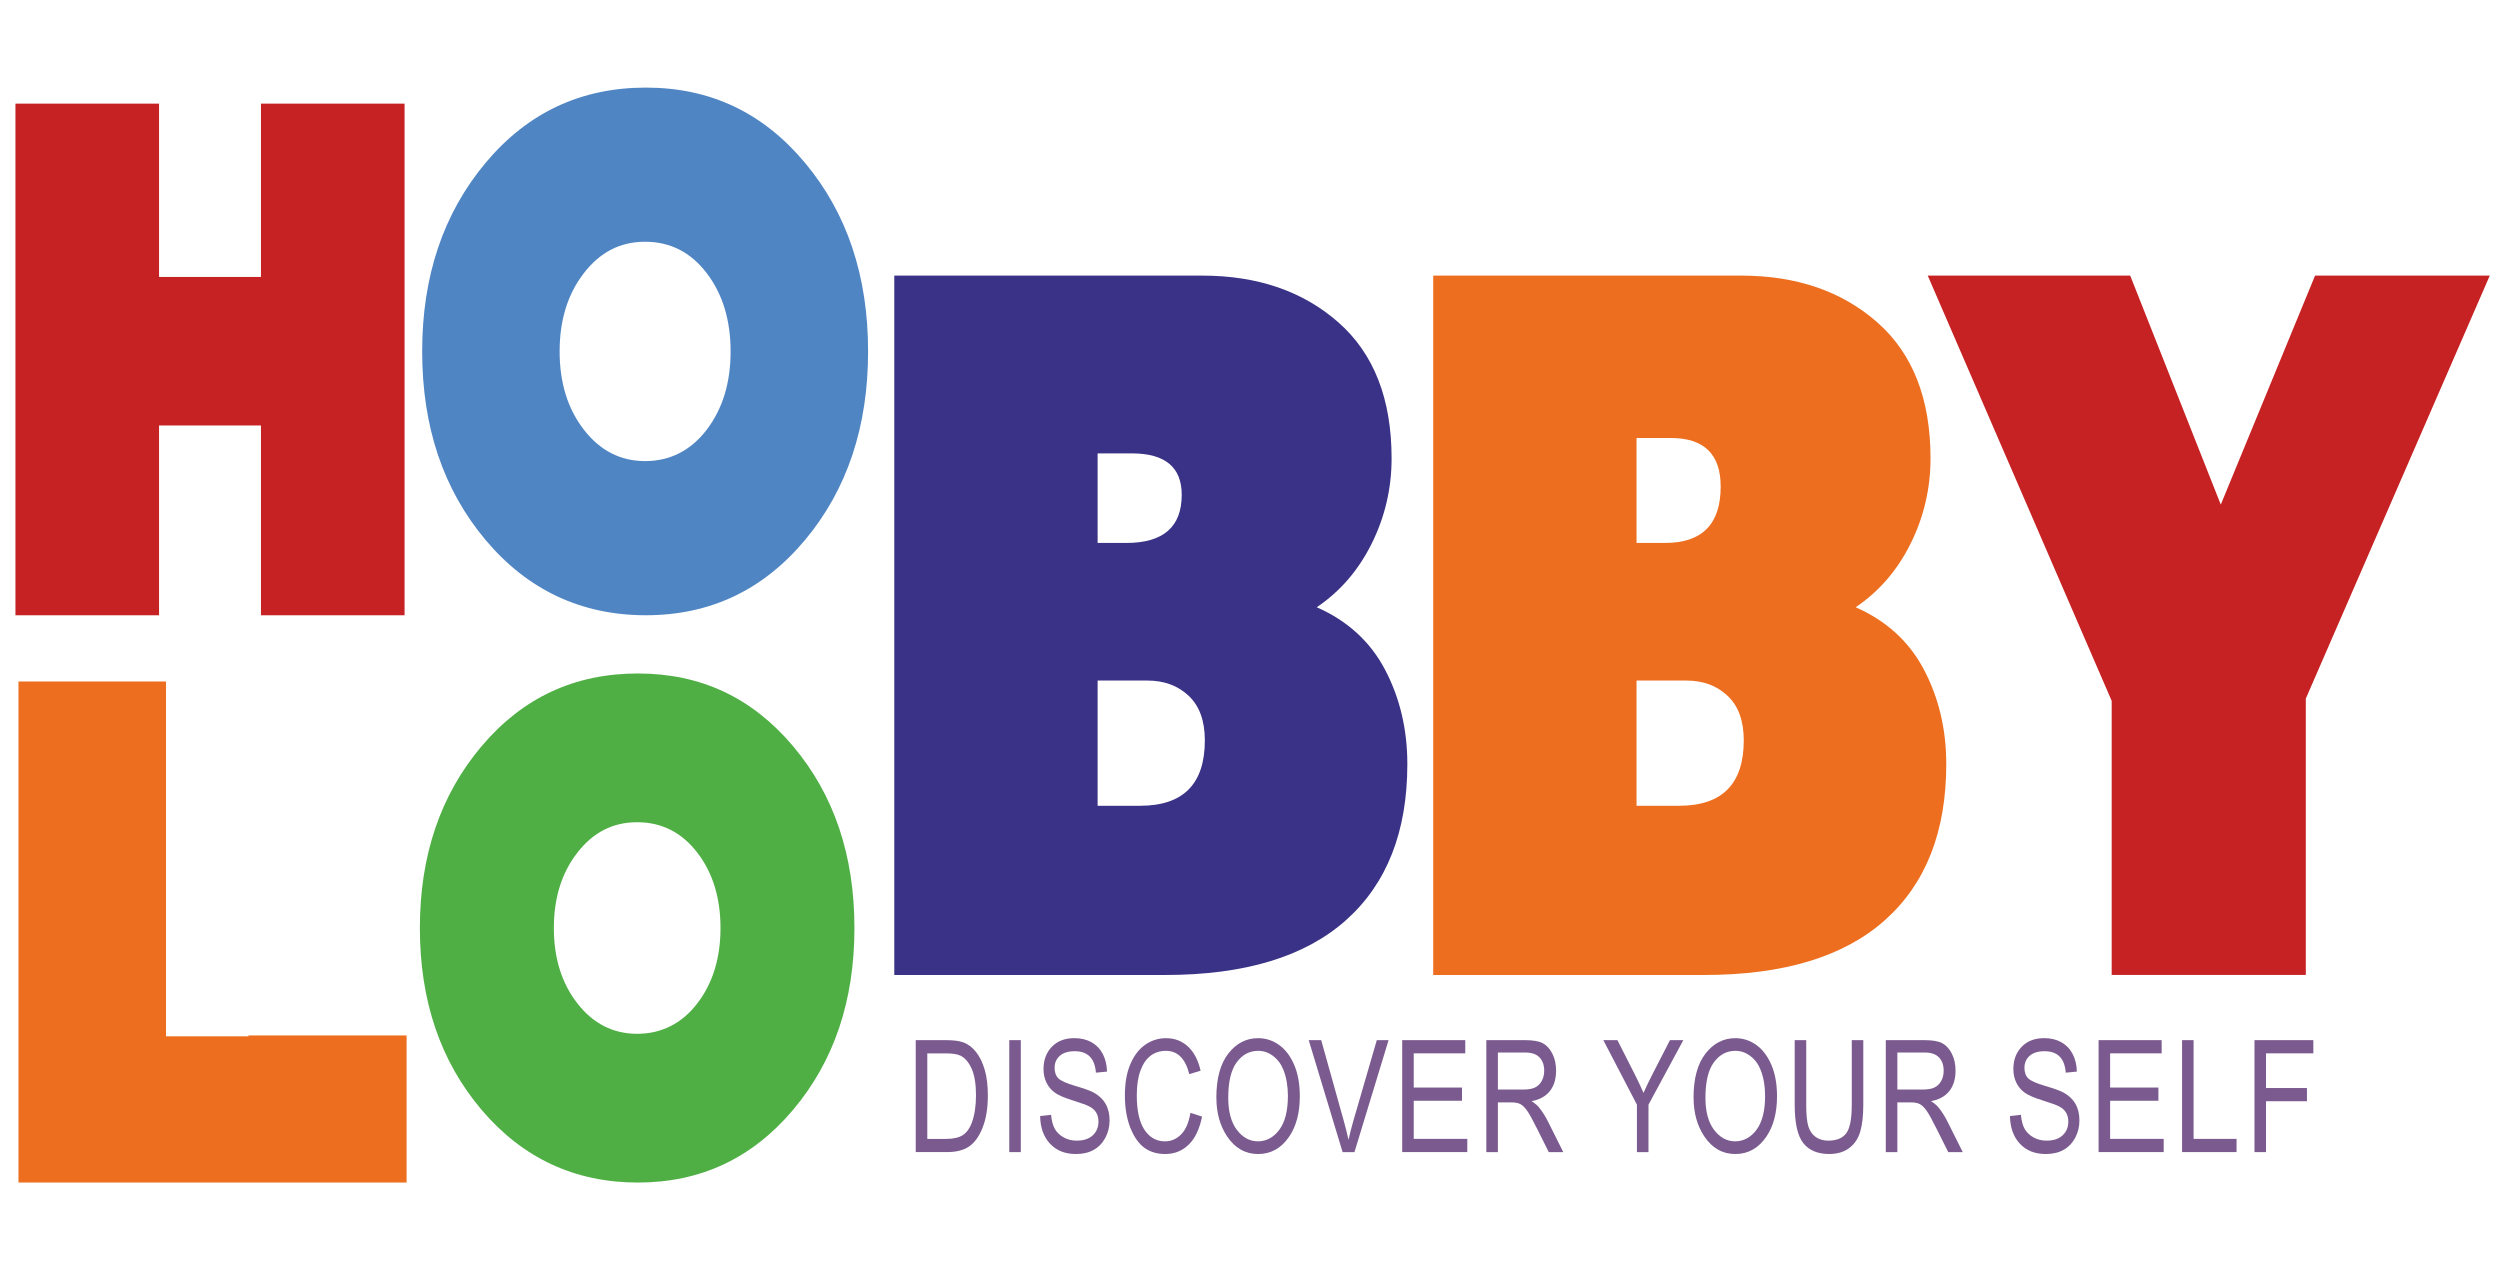
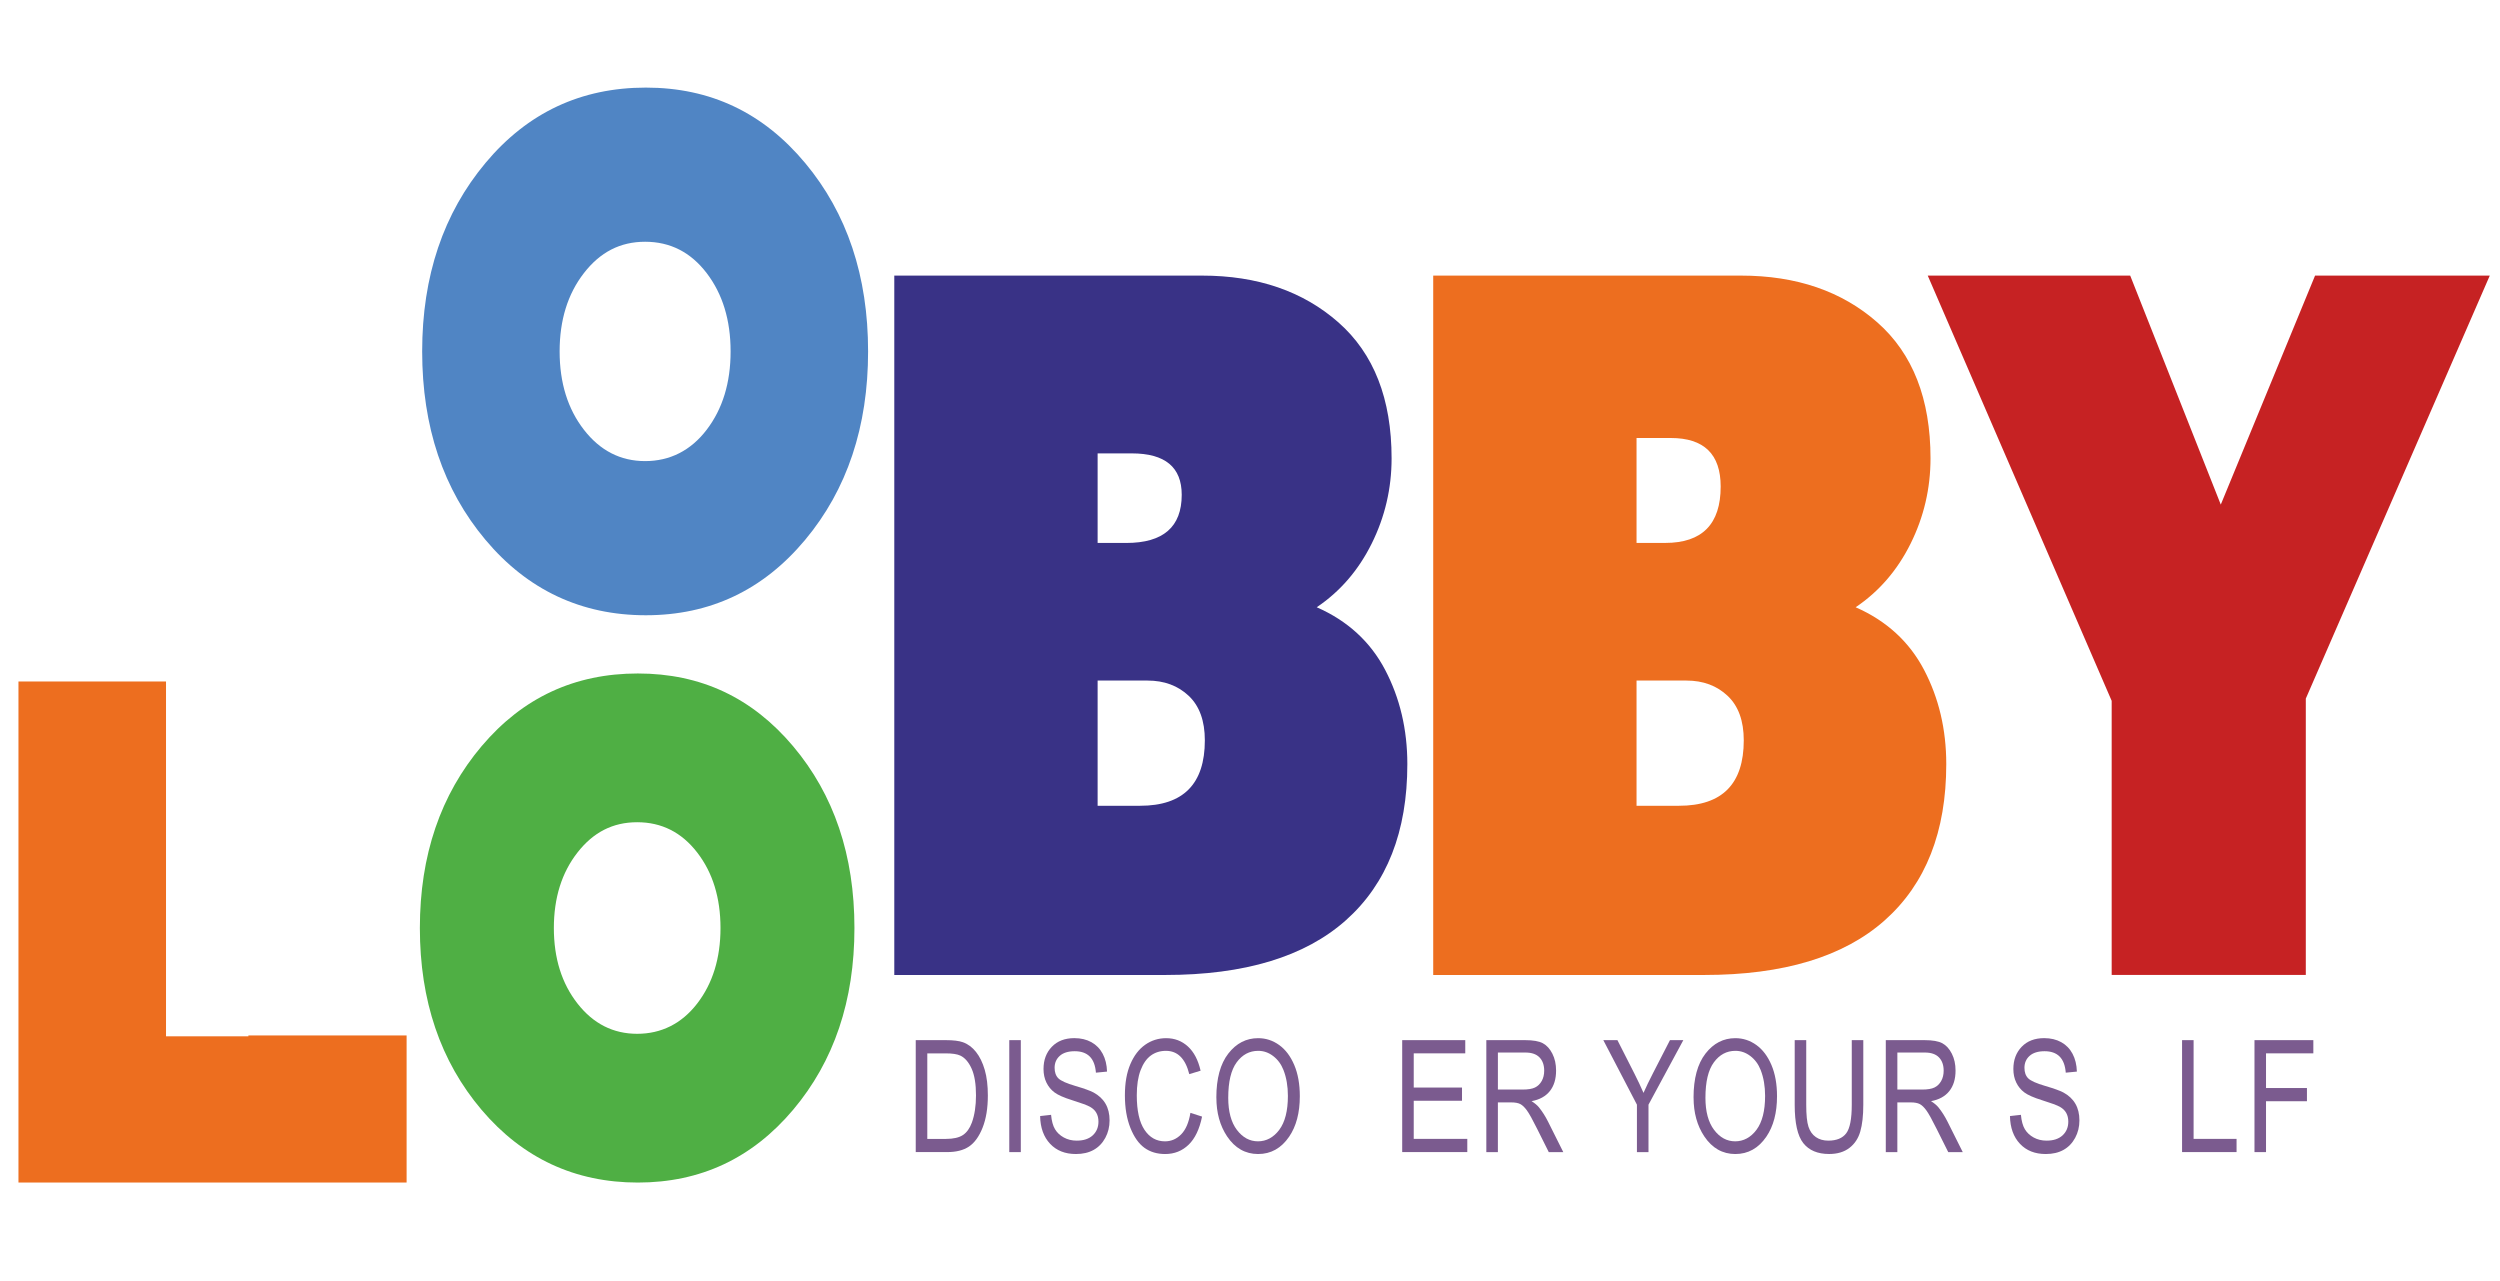
<svg xmlns="http://www.w3.org/2000/svg" id="a" viewBox="0 0 836.81 428.87">
  <defs>
    <style>.b{fill:#4faf44;}.b,.c,.d,.e,.f,.g{stroke-width:0px;}.c{fill:#ed6e1f;}.d{fill:#5085c4;}.e{fill:#7b5b8f;}.f{fill:#393286;}.g{fill:#c62223;}</style>
  </defs>
  <path class="e" d="m306.52,385.64v-37.48h10.08c2.49,0,4.39.23,5.68.69,1.7.6,3.17,1.69,4.42,3.27,1.25,1.58,2.22,3.58,2.92,5.99.7,2.41,1.04,5.27,1.04,8.58,0,4.24-.59,7.84-1.77,10.8-1.18,2.96-2.7,5.05-4.55,6.29-1.85,1.24-4.28,1.85-7.28,1.85h-10.54Zm3.86-4.42h6.22c2.51,0,4.41-.43,5.71-1.29,1.3-.86,2.29-2.25,2.99-4.15.92-2.54,1.39-5.58,1.39-9.13,0-3.8-.49-6.79-1.47-8.96-.98-2.17-2.24-3.63-3.78-4.36-1.04-.49-2.68-.74-4.93-.74h-6.12v28.63Z" />
  <path class="e" d="m337.83,385.64v-37.48h3.86v37.48h-3.86Z" />
  <path class="e" d="m348.18,373.57l3.64-.41c.19,2.06.63,3.67,1.32,4.82.69,1.15,1.67,2.07,2.95,2.77,1.28.7,2.72,1.05,4.32,1.05,2.3,0,4.08-.59,5.36-1.77,1.27-1.18,1.91-2.72,1.91-4.6,0-1.11-.23-2.07-.69-2.9-.46-.83-1.16-1.5-2.09-2.03-.93-.53-2.94-1.27-6.04-2.24-2.75-.86-4.71-1.72-5.88-2.59-1.17-.87-2.07-1.97-2.72-3.31-.65-1.34-.97-2.85-.97-4.54,0-3.03.93-5.51,2.79-7.44,1.86-1.93,4.37-2.89,7.53-2.89,2.17,0,4.07.45,5.7,1.35,1.63.9,2.89,2.2,3.79,3.89.9,1.69,1.38,3.67,1.45,5.96l-3.72.36c-.19-2.44-.89-4.24-2.08-5.42-1.19-1.18-2.86-1.76-5.02-1.76s-3.86.52-5,1.55c-1.15,1.03-1.73,2.36-1.73,4,0,1.52.42,2.69,1.26,3.53.84.83,2.74,1.68,5.68,2.54,2.88.84,4.9,1.57,6.07,2.18,1.78.96,3.13,2.22,4.03,3.77.91,1.56,1.36,3.42,1.36,5.58s-.48,4.1-1.43,5.86c-.96,1.76-2.25,3.1-3.9,4.02-1.64.92-3.62,1.38-5.94,1.38-3.61,0-6.49-1.14-8.64-3.43-2.15-2.28-3.26-5.38-3.34-9.28Z" />
  <path class="e" d="m398.47,372.5l3.89,1.25c-.86,4.21-2.36,7.35-4.51,9.42-2.15,2.07-4.76,3.11-7.84,3.11-2.7,0-5.02-.69-6.94-2.08-1.92-1.39-3.49-3.62-4.71-6.69-1.22-3.07-1.83-6.69-1.83-10.87s.61-7.62,1.84-10.48c1.22-2.86,2.88-5.01,4.97-6.47,2.09-1.46,4.43-2.19,7-2.19,2.82,0,5.24.92,7.27,2.77s3.44,4.55,4.26,8.12l-3.79,1.15c-1.3-5.2-3.9-7.8-7.81-7.8-1.95,0-3.63.53-5.06,1.57-1.43,1.05-2.57,2.68-3.42,4.9-.85,2.22-1.28,5.02-1.28,8.42,0,5.13.86,8.98,2.58,11.55,1.72,2.57,4,3.85,6.85,3.85,2.1,0,3.92-.79,5.45-2.36,1.53-1.58,2.55-3.97,3.07-7.17Z" />
  <path class="e" d="m407.14,367.39c0-6.39,1.34-11.3,4.01-14.74s6-5.15,9.98-5.15c2.58,0,4.92.77,7.05,2.3,2.12,1.53,3.8,3.76,5.04,6.69,1.24,2.92,1.86,6.4,1.86,10.44,0,5.56-1.2,10.08-3.59,13.57-2.64,3.85-6.1,5.78-10.37,5.78s-7.77-1.98-10.4-5.93c-2.38-3.58-3.57-7.9-3.57-12.96Zm3.98.06c0,4.62.97,8.21,2.9,10.76,1.94,2.55,4.29,3.82,7.06,3.82s5.21-1.29,7.13-3.86c1.92-2.58,2.88-6.36,2.88-11.36,0-3.22-.49-6.11-1.48-8.65-.76-1.94-1.91-3.5-3.44-4.67-1.53-1.17-3.2-1.75-5.02-1.75-2.92,0-5.32,1.28-7.2,3.84-1.89,2.56-2.83,6.52-2.83,11.87Z" />
-   <path class="e" d="m449.4,385.64l-11.34-37.48h4.18l7.61,27.23c.58,2.11,1.1,4.16,1.53,6.14.45-2.06.97-4.11,1.56-6.14l7.91-27.23h3.94l-11.42,37.48h-3.97Z" />
  <path class="e" d="m469.35,385.64v-37.48h21.11v4.42h-17.25v11.45h16.16v4.42h-16.16v12.76h17.93v4.42h-21.79Z" />
  <path class="e" d="m497.51,385.64v-37.48h12.95c2.7,0,4.7.35,5.99,1.05,1.29.7,2.34,1.86,3.17,3.49.83,1.63,1.24,3.51,1.24,5.66,0,2.83-.7,5.12-2.1,6.87s-3.44,2.87-6.11,3.35c1.08.69,1.91,1.38,2.48,2.08,1.15,1.43,2.16,3.03,3.04,4.78l5.1,10.2h-4.86l-3.89-7.79c-1.51-3.05-2.65-5.1-3.42-6.16s-1.51-1.77-2.23-2.14c-.72-.37-1.73-.55-3.02-.55h-4.47v16.64h-3.86Zm3.86-20.94h8.31c1.81,0,3.19-.23,4.13-.69s1.68-1.18,2.24-2.17c.55-.99.83-2.14.83-3.45,0-1.89-.53-3.38-1.58-4.46-1.05-1.08-2.62-1.62-4.69-1.62h-9.23v12.4Z" />
  <path class="e" d="m547.92,385.64v-15.88l-11.25-21.6h4.72l5.74,11.31c1.13,2.24,2.13,4.35,2.99,6.35.86-1.96,1.92-4.17,3.19-6.63l5.67-11.03h4.47l-11.66,21.6v15.88h-3.86Z" />
  <path class="e" d="m566.87,367.39c0-6.39,1.34-11.3,4.01-14.74s6-5.15,9.98-5.15c2.58,0,4.92.77,7.05,2.3,2.12,1.53,3.8,3.76,5.04,6.69,1.24,2.92,1.86,6.4,1.86,10.44,0,5.56-1.2,10.08-3.59,13.57-2.64,3.85-6.1,5.78-10.37,5.78s-7.77-1.98-10.4-5.93c-2.38-3.58-3.57-7.9-3.57-12.96Zm3.98.06c0,4.62.97,8.21,2.9,10.76,1.94,2.55,4.29,3.82,7.06,3.82s5.21-1.29,7.13-3.86c1.92-2.58,2.88-6.36,2.88-11.36,0-3.22-.49-6.11-1.48-8.65-.76-1.94-1.91-3.5-3.44-4.67-1.53-1.17-3.2-1.75-5.02-1.75-2.92,0-5.32,1.28-7.2,3.84-1.89,2.56-2.83,6.52-2.83,11.87Z" />
  <path class="e" d="m619.83,348.16h3.86v21.65c0,3.63-.34,6.61-1.01,8.93-.67,2.33-1.89,4.16-3.66,5.51-1.77,1.35-4.02,2.02-6.76,2.02-3.85,0-6.73-1.21-8.65-3.63-1.92-2.42-2.88-6.7-2.88-12.83v-21.65h3.86v21.63c0,3.39.25,5.85.75,7.36s1.32,2.67,2.47,3.46c1.14.79,2.53,1.19,4.17,1.19,2.75,0,4.75-.82,5.99-2.45s1.86-4.82,1.86-9.56v-21.63Z" />
  <path class="e" d="m631.22,385.64v-37.48h12.95c2.7,0,4.7.35,5.99,1.05,1.29.7,2.34,1.86,3.17,3.49.83,1.63,1.24,3.51,1.24,5.66,0,2.83-.7,5.12-2.1,6.87s-3.44,2.87-6.11,3.35c1.08.69,1.91,1.38,2.48,2.08,1.15,1.43,2.16,3.03,3.04,4.78l5.1,10.2h-4.86l-3.89-7.79c-1.51-3.05-2.65-5.1-3.42-6.16s-1.51-1.77-2.23-2.14c-.72-.37-1.73-.55-3.02-.55h-4.47v16.64h-3.86Zm3.86-20.94h8.31c1.81,0,3.19-.23,4.13-.69s1.68-1.18,2.24-2.17c.55-.99.83-2.14.83-3.45,0-1.89-.53-3.38-1.58-4.46-1.05-1.08-2.62-1.62-4.69-1.62h-9.23v12.4Z" />
  <path class="e" d="m672.81,373.57l3.64-.41c.19,2.06.63,3.67,1.32,4.82.69,1.15,1.67,2.07,2.95,2.77,1.28.7,2.72,1.05,4.32,1.05,2.3,0,4.08-.59,5.36-1.77,1.27-1.18,1.91-2.72,1.91-4.6,0-1.11-.23-2.07-.69-2.9-.46-.83-1.16-1.5-2.09-2.03-.93-.53-2.94-1.27-6.04-2.24-2.75-.86-4.71-1.72-5.88-2.59-1.17-.87-2.07-1.97-2.72-3.31-.65-1.34-.97-2.85-.97-4.54,0-3.03.93-5.51,2.79-7.44,1.86-1.93,4.37-2.89,7.53-2.89,2.17,0,4.07.45,5.7,1.35,1.63.9,2.89,2.2,3.79,3.89.9,1.69,1.38,3.67,1.45,5.96l-3.72.36c-.19-2.44-.89-4.24-2.08-5.42-1.19-1.18-2.86-1.76-5.02-1.76s-3.86.52-5,1.55c-1.15,1.03-1.73,2.36-1.73,4,0,1.52.42,2.69,1.26,3.53.84.83,2.74,1.68,5.68,2.54,2.88.84,4.9,1.57,6.07,2.18,1.78.96,3.13,2.22,4.03,3.77.91,1.56,1.36,3.42,1.36,5.58s-.48,4.1-1.43,5.86c-.96,1.76-2.25,3.1-3.9,4.02-1.64.92-3.62,1.38-5.94,1.38-3.61,0-6.49-1.14-8.64-3.43-2.15-2.28-3.26-5.38-3.34-9.28Z" />
-   <path class="e" d="m702.45,385.64v-37.48h21.11v4.42h-17.25v11.45h16.16v4.42h-16.16v12.76h17.93v4.42h-21.79Z" />
  <path class="e" d="m730.39,385.64v-37.48h3.86v33.05h14.38v4.42h-18.24Z" />
  <path class="e" d="m754.63,385.64v-37.48h19.7v4.42h-15.84v11.61h13.7v4.42h-13.7v17.03h-3.86Z" />
-   <path class="g" d="m5.17,34.69h48.07v58.01h34.11v-58.01h48.07v171.26h-48.07v-63.53h-34.11v63.53H5.17V34.69Z" />
  <path class="d" d="m162.6,54.43c14.04-16.74,31.9-25.11,53.57-25.11s39.3,8.42,53.34,25.25c14.04,16.83,21.06,37.86,21.06,63.06s-7.02,46.23-21.06,63.06c-14.04,16.83-31.82,25.25-53.34,25.25s-39.57-8.42-53.68-25.25c-14.12-16.83-21.18-37.85-21.18-63.06s7.1-46.27,21.29-63.2Zm24.72,63.2c0,10.49,2.71,19.23,8.13,26.22,5.42,6.99,12.25,10.49,20.49,10.49s15.26-3.49,20.6-10.49c5.34-6.99,8.01-15.73,8.01-26.22s-2.67-19.22-8.01-26.22c-5.34-6.99-12.21-10.49-20.6-10.49s-15.07,3.5-20.49,10.49c-5.42,6.99-8.13,15.73-8.13,26.22Z" />
  <path class="b" d="m161.3,249.66c13.68-16.15,31.08-24.23,52.2-24.23s38.3,8.12,51.98,24.36c13.68,16.24,20.52,36.52,20.52,60.84s-6.84,44.6-20.52,60.84c-13.69,16.24-31.01,24.36-51.98,24.36s-38.56-8.12-52.32-24.36c-13.76-16.24-20.64-36.52-20.64-60.84s6.92-44.64,20.75-60.97Zm24.09,60.97c0,10.12,2.64,18.55,7.92,25.29,5.28,6.75,11.94,10.12,19.97,10.12s14.87-3.37,20.08-10.12c5.2-6.74,7.81-15.18,7.81-25.29s-2.6-18.55-7.81-25.29c-5.21-6.74-11.9-10.12-20.08-10.12s-14.69,3.37-19.97,10.12c-5.28,6.75-7.92,15.18-7.92,25.29Z" />
  <path class="f" d="m299.33,92.25h103.04c18.57,0,33.78,5.23,45.64,15.67,11.86,10.45,17.79,25.62,17.79,45.5,0,10.07-2.22,19.57-6.65,28.51-4.44,8.94-10.57,16.05-18.41,21.33,10.31,4.53,17.95,11.52,22.9,20.96,4.95,9.44,7.43,19.95,7.43,31.53,0,22.65-6.86,40.09-20.58,52.29-13.72,12.21-33.88,18.31-60.49,18.31h-90.66V92.25Zm68.07,59.51v29.98h9.59c12.38,0,18.56-5.37,18.56-16.12,0-9.24-5.57-13.86-16.71-13.86h-11.45Zm0,76.04v41.91h14.23c14.44,0,21.66-7.3,21.66-21.9,0-6.54-1.81-11.52-5.41-14.91-3.61-3.4-8.2-5.1-13.77-5.1h-16.71Z" />
  <path class="c" d="m479.72,92.25h103.04c18.57,0,33.78,5.23,45.64,15.67,11.86,10.45,17.79,25.62,17.79,45.5,0,10.07-2.22,19.57-6.65,28.51-4.44,8.94-10.57,16.05-18.41,21.33,10.31,4.53,17.95,11.52,22.9,20.96,4.95,9.44,7.43,19.95,7.43,31.53,0,22.65-6.86,40.09-20.58,52.29-13.72,12.21-33.88,18.31-60.49,18.31h-90.66V92.25Zm68.07,54.37v35.11h9.59c12.38,0,18.57-6.29,18.57-18.88,0-10.82-5.57-16.24-16.71-16.24h-11.45Zm0,81.18v41.91h14.23c14.44,0,21.66-7.3,21.66-21.9,0-6.54-1.81-11.52-5.42-14.91-3.61-3.4-8.2-5.1-13.77-5.1h-16.71Z" />
  <path class="g" d="m645.27,92.25h67.76l30.32,76.65,31.56-76.65h58.48l-61.58,141.59v92.5h-64.98v-91.75l-61.57-142.34Z" />
  <polygon class="c" points="83.14 346.59 83.14 346.88 55.57 346.88 55.57 228.11 6.18 228.11 6.18 395.82 136.1 395.82 136.1 346.59 83.14 346.59" />
</svg>